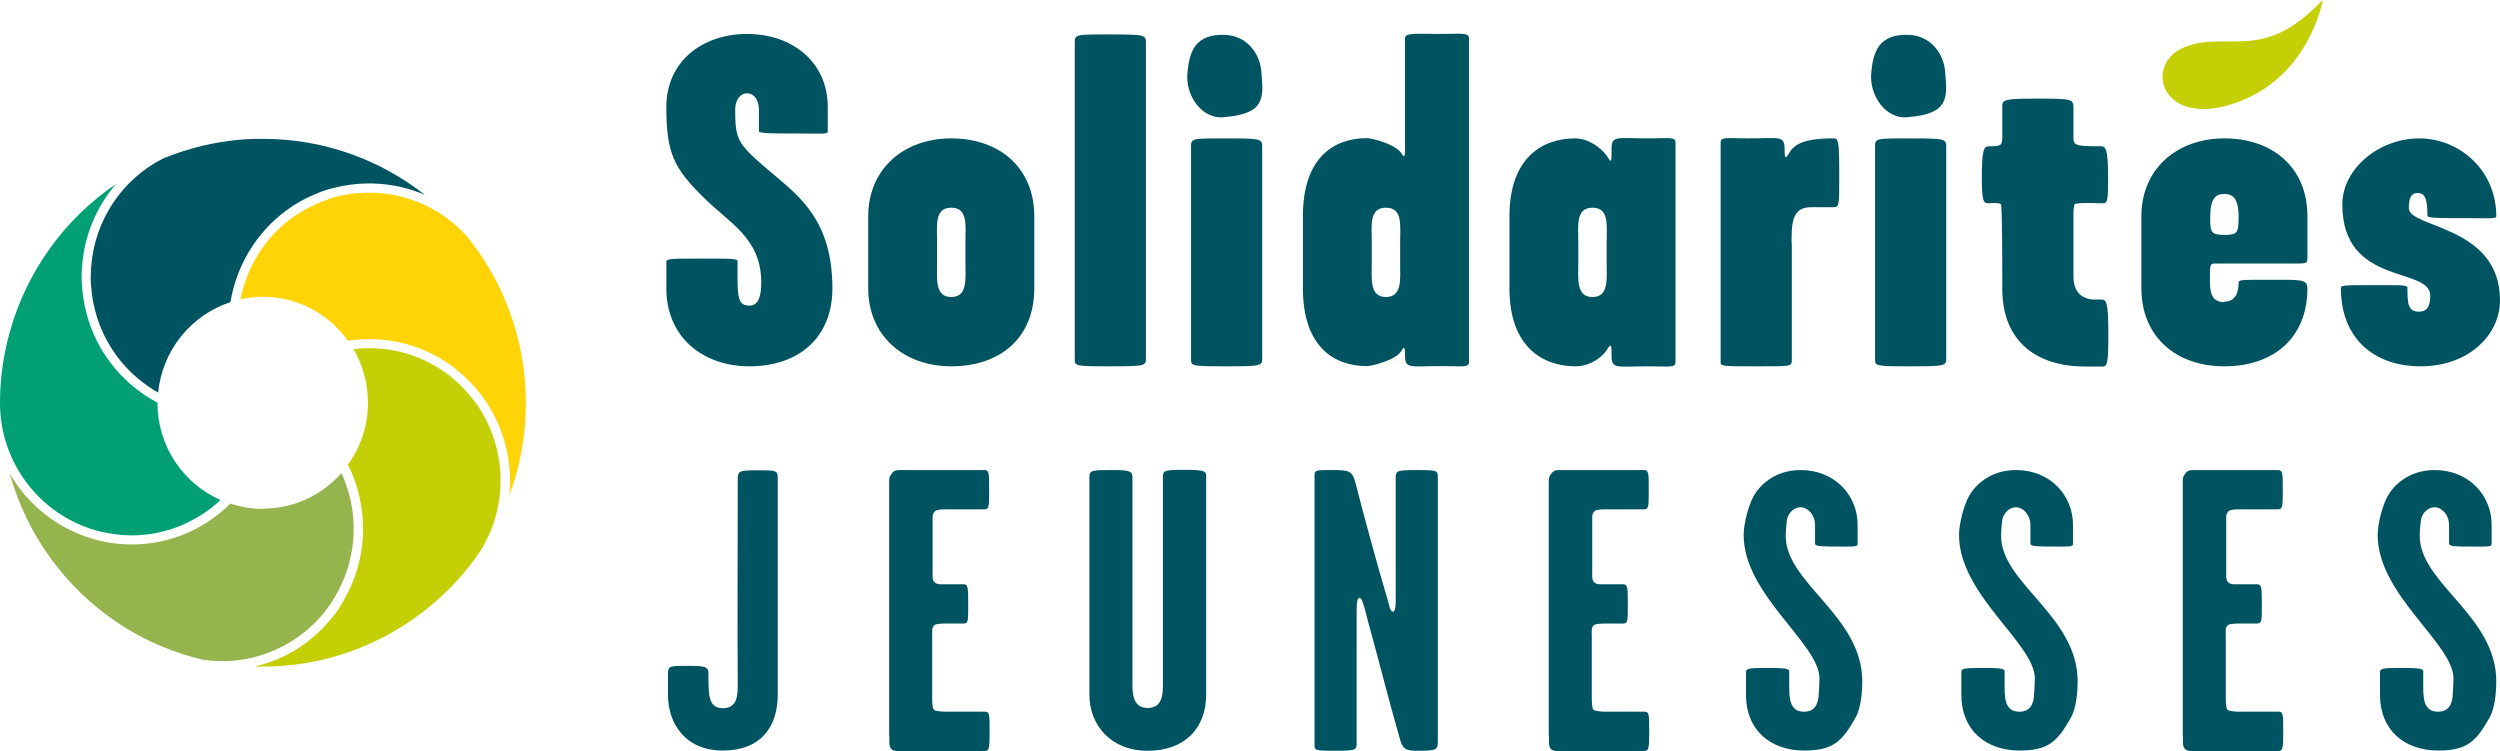
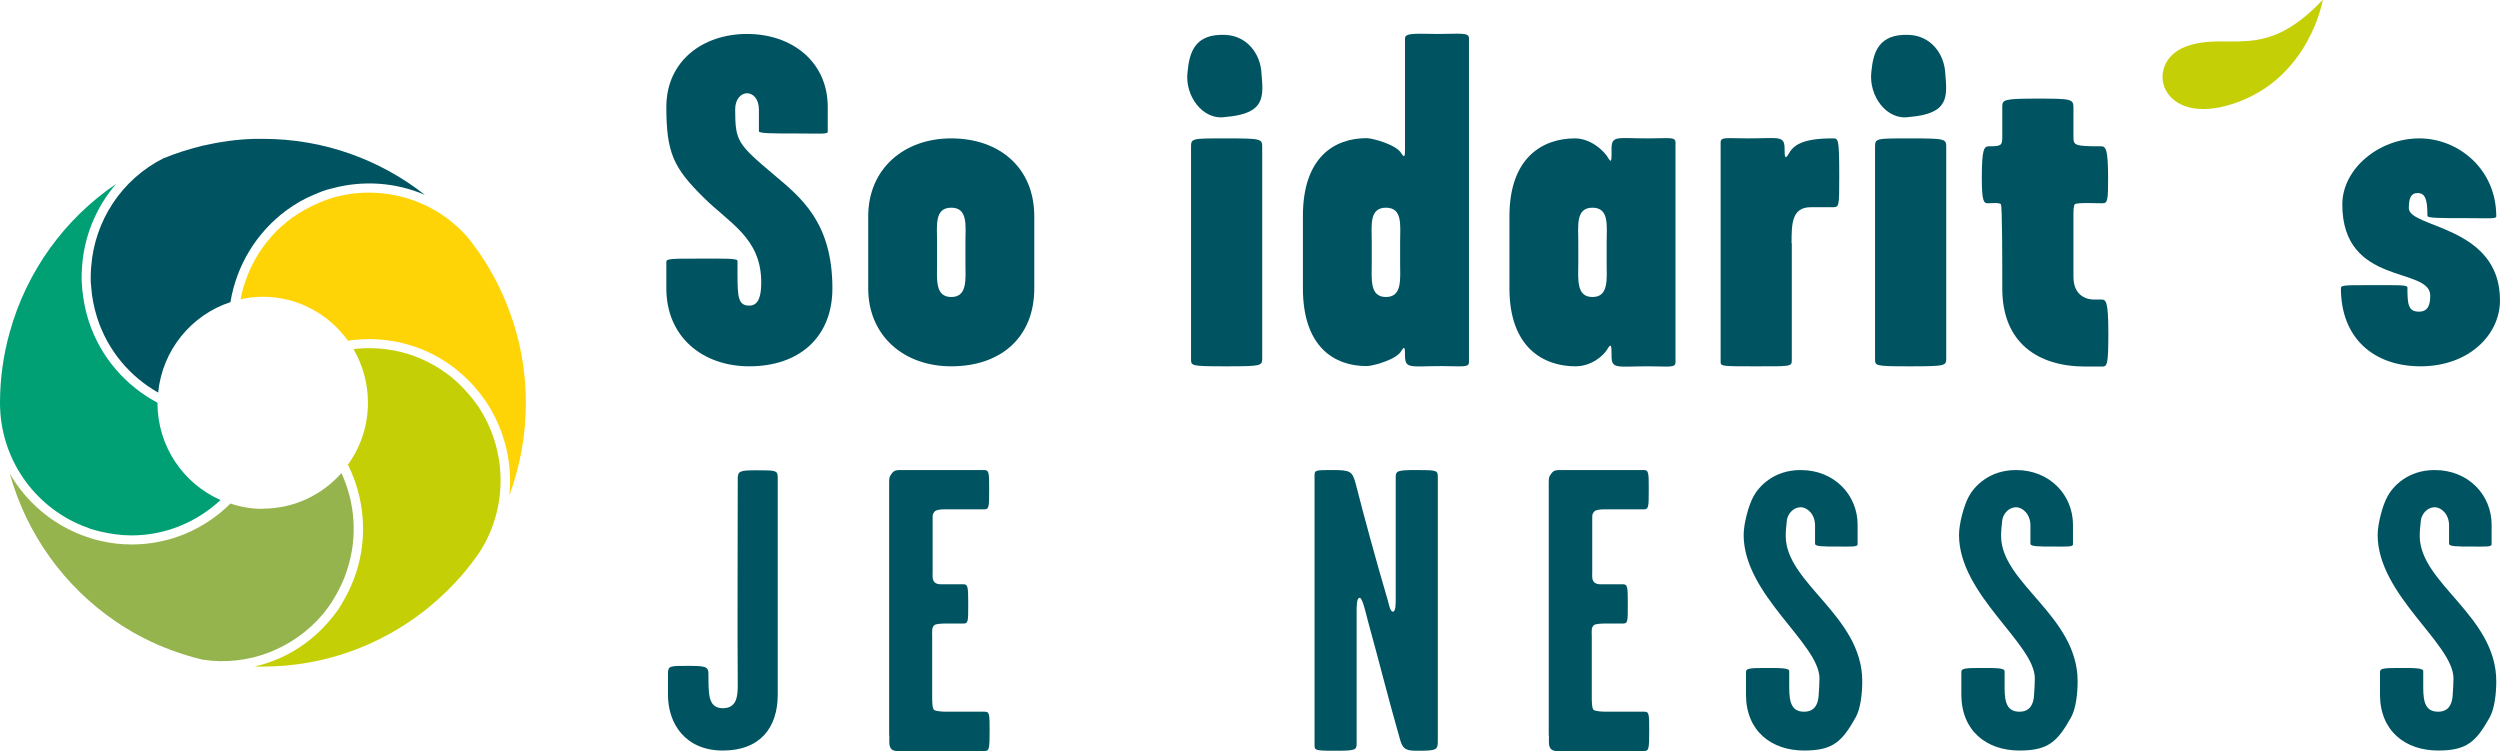
<svg xmlns="http://www.w3.org/2000/svg" id="Calque_1" data-name="Calque 1" viewBox="0 0 107.49 32.29">
  <defs>
    <style>
      .cls-1 {
        clip-path: url(#clippath);
      }

      .cls-2 {
        fill: none;
      }

      .cls-2, .cls-3, .cls-4, .cls-5, .cls-6, .cls-7 {
        stroke-width: 0px;
      }

      .cls-3 {
        fill: #95b44d;
      }

      .cls-4 {
        fill: #c5cf06;
      }

      .cls-5 {
        fill: #00a074;
      }

      .cls-6 {
        fill: #ffd407;
      }

      .cls-7 {
        fill: #005462;
      }
    </style>
    <clipPath id="clippath">
      <rect class="cls-2" width="107.49" height="32.29" />
    </clipPath>
  </defs>
  <g class="cls-1">
    <path class="cls-7" d="M30.48,29.73c.03.36.12.72.6.72.59,0,.64-.5.64-.97-.02-2.48,0-6.09,0-8.9,0-.33.1-.36.81-.36.86,0,.91,0,.91.35v9.29c0,1.43-.76,2.41-2.36,2.41s-2.36-1.14-2.36-2.4v-.91c0-.34.1-.33.84-.33s.9.02.9.33c0,.24,0,.54.02.76" />
    <path class="cls-7" d="M38.23,31.63v-10.9c0-.23.02-.24.12-.38.1-.14.22-.14.4-.14h3.57c.21,0,.21.14.21.81,0,.78,0,.88-.22.88h-1.72c-.14,0-.34.02-.4.09-.09.12-.09.1-.09.33v2.28c0,.15-.03.34.1.45.12.09.24.07.38.07h.83c.21,0,.22.1.22.86s0,.83-.22.83h-.78c-.17,0-.36.02-.43.05-.15.1-.12.28-.12.5v2.57c0,.22,0,.55.09.6.09.05.33.07.52.07h1.64c.21,0,.22.07.22.83s-.02.86-.21.86h-3.31c-.28,0-.57.04-.69-.07-.14-.12-.1-.38-.1-.59" />
-     <path class="cls-7" d="M51.86,29.87c0,1.43-.91,2.41-2.52,2.41s-2.5-1.14-2.5-2.4v-9.38c0-.28.12-.29.97-.29.69,0,.88.03.88.29v8.98c0,.47.09.96.66.96s.65-.48.65-.96v-9c0-.24.09-.28.86-.28.9,0,1,.05,1,.26v9.4Z" />
    <path class="cls-7" d="M58.45,25.71c-.12,0-.12.36-.12.59v5.67c0,.28-.05.31-.95.31s-.86-.03-.86-.29v-11.54c0-.24.03-.24.79-.24s.83.07.97.55c.36,1.41.86,3.26,1.4,5.09.04.17.1.45.21.45.12,0,.12-.33.12-.52v-5.26c0-.27.05-.31.91-.31s.9.02.9.29v11.28c0,.45.02.5-.86.5-.45,0-.64-.03-.76-.47-.57-2-.78-2.91-1.38-5.09-.1-.38-.24-1.02-.36-1.02" />
    <path class="cls-7" d="M66.59,31.63v-10.9c0-.23.02-.24.12-.38.1-.14.22-.14.4-.14h3.57c.21,0,.21.14.21.81,0,.78,0,.88-.22.88h-1.72c-.14,0-.34.02-.4.09-.09.12-.09.1-.09.33v2.28c0,.15-.03.34.1.45.12.09.24.07.38.07h.83c.21,0,.22.1.22.86s0,.83-.22.83h-.78c-.17,0-.36.02-.43.05-.16.1-.12.28-.12.5v2.57c0,.22,0,.55.09.6.09.05.33.07.52.07h1.64c.21,0,.22.07.22.83s-.02.86-.21.86h-3.31c-.28,0-.57.04-.69-.07-.14-.12-.1-.38-.1-.59" />
    <path class="cls-7" d="M75.4,21.33c.22-.4.85-1.12,2.02-1.12,1.47,0,2.45,1.09,2.45,2.35v.84c0,.12-.24.1-.83.1-.65,0-1,0-1-.12v-.79c0-.48-.33-.78-.62-.78-.31,0-.55.28-.59.55-.03.26-.05.47-.05.69,0,2.03,3.29,3.43,3.29,6.24,0,.52-.07,1.17-.28,1.55-.59,1.05-.98,1.43-2.22,1.43-1.41,0-2.5-.84-2.5-2.41v-.97c0-.15.16-.17.84-.17s1.02,0,1.02.14v.72c0,.64.12,1.02.64,1.02.47,0,.59-.35.62-.64.02-.29.04-.55.04-.79,0-1.5-3.26-3.59-3.26-6.17,0-.48.21-1.28.43-1.67" />
    <path class="cls-7" d="M84.66,21.33c.22-.4.85-1.12,2.02-1.12,1.47,0,2.45,1.09,2.45,2.35v.84c0,.12-.24.1-.83.1-.65,0-1,0-1-.12v-.79c0-.48-.33-.78-.62-.78-.31,0-.55.28-.59.55-.03.26-.05.47-.05.69,0,2.03,3.29,3.43,3.29,6.24,0,.52-.07,1.17-.28,1.55-.59,1.05-.98,1.43-2.22,1.43-1.41,0-2.5-.84-2.5-2.41v-.97c0-.15.16-.17.84-.17s1.02,0,1.02.14v.72c0,.64.12,1.02.64,1.02.47,0,.59-.35.62-.64.02-.29.04-.55.04-.79,0-1.5-3.26-3.59-3.26-6.17,0-.48.21-1.28.43-1.67" />
-     <path class="cls-7" d="M93.85,31.63v-10.9c0-.23.02-.24.12-.38.1-.14.22-.14.4-.14h3.57c.21,0,.21.14.21.81,0,.78,0,.88-.22.88h-1.72c-.14,0-.34.02-.4.09-.09.12-.09.1-.09.33v2.28c0,.15-.03.34.1.45.12.09.24.07.38.07h.83c.21,0,.22.1.22.86s0,.83-.22.83h-.78c-.17,0-.36.02-.43.05-.16.1-.12.28-.12.5v2.57c0,.22,0,.55.09.6.09.05.33.07.52.07h1.64c.21,0,.22.07.22.83s-.02.86-.21.86h-3.31c-.28,0-.57.04-.69-.07-.14-.12-.1-.38-.1-.59" />
    <path class="cls-7" d="M102.66,21.33c.22-.4.85-1.12,2.02-1.12,1.47,0,2.45,1.09,2.45,2.35v.84c0,.12-.24.1-.83.1-.65,0-1,0-1-.12v-.79c0-.48-.33-.78-.62-.78-.31,0-.55.28-.59.55-.03.26-.05.47-.05.69,0,2.03,3.29,3.43,3.29,6.24,0,.52-.07,1.17-.28,1.55-.59,1.05-.98,1.43-2.22,1.43-1.41,0-2.5-.84-2.5-2.41v-.97c0-.15.16-.17.84-.17s1.02,0,1.02.14v.72c0,.64.12,1.02.64,1.02.47,0,.59-.35.62-.64.02-.29.04-.55.04-.79,0-1.5-3.26-3.59-3.26-6.17,0-.48.21-1.28.43-1.67" />
    <path class="cls-7" d="M32.12,1.46c1.94,0,3.47,1.2,3.47,3.14v1.06c0,.12-.31.08-1.25.08-1.16,0-1.71,0-1.71-.1v-.92c0-.47-.25-.71-.51-.71s-.51.25-.51.69c0,1.37.1,1.49,1.65,2.8,1.16.98,2.53,2.04,2.53,4.9,0,2.1-1.43,3.35-3.57,3.35-2.02,0-3.57-1.27-3.57-3.35v-1.14c0-.14.22-.14,1.37-.14s1.69-.02,1.69.1v.57c0,1.02.04,1.35.51,1.35.43,0,.51-.49.51-1,0-1.92-1.39-2.55-2.51-3.68-1.25-1.24-1.57-1.88-1.57-3.86s1.57-3.14,3.47-3.14" />
    <path class="cls-7" d="M41.51,10.4c0-.69.12-1.47-.61-1.47s-.61.77-.61,1.47v.9c0,.69-.1,1.47.61,1.47s.61-.77.61-1.47v-.9ZM40.9,15.75c-2.06,0-3.57-1.33-3.57-3.35v-3.1c0-2.02,1.51-3.35,3.57-3.35s3.57,1.25,3.57,3.35v3.1c0,2.1-1.43,3.35-3.57,3.35" />
-     <path class="cls-7" d="M47.68,15.75c-1.47,0-1.47-.02-1.47-.31V1.85c0-.37.02-.37,1.47-.37,1.59,0,1.59.02,1.59.39v13.53c0,.33-.02.35-1.59.35" />
    <path class="cls-7" d="M52.68,15.75c-1.47,0-1.47-.02-1.47-.31V6.32c0-.37.02-.37,1.47-.37,1.59,0,1.59.02,1.59.39v9.06c0,.33-.02.35-1.59.35M54.24,3.17c.08.98.18,1.72-1.55,1.86-.98.16-1.76-.92-1.63-1.94.08-.84.31-1.65,1.63-1.59.9.04,1.51.78,1.55,1.67" />
-     <path class="cls-7" d="M60.2,10.4c0-.7.12-1.47-.61-1.47s-.61.77-.61,1.47v.9c0,.69-.1,1.47.61,1.47s.61-.78.61-1.47v-.9ZM61.83,1.46c.92,0,1.33-.08,1.33.18v13.92c0,.26-.27.18-1.18.18-1.33,0-1.57.14-1.57-.45,0-.35-.02-.43-.16-.2-.2.37-1.22.65-1.49.65-1.37,0-2.74-.8-2.74-3.35v-3.1c0-2.55,1.37-3.35,2.74-3.35.27,0,1.29.29,1.49.65.14.22.16.14.16-.2V1.64c0-.25.59-.18,1.43-.18" />
+     <path class="cls-7" d="M60.2,10.4c0-.7.12-1.47-.61-1.47s-.61.77-.61,1.47v.9c0,.69-.1,1.47.61,1.47s.61-.78.61-1.47ZM61.83,1.46c.92,0,1.33-.08,1.33.18v13.92c0,.26-.27.18-1.18.18-1.33,0-1.57.14-1.57-.45,0-.35-.02-.43-.16-.2-.2.37-1.22.65-1.49.65-1.37,0-2.74-.8-2.74-3.35v-3.1c0-2.55,1.37-3.35,2.74-3.35.27,0,1.29.29,1.49.65.14.22.16.14.16-.2V1.64c0-.25.59-.18,1.43-.18" />
    <path class="cls-7" d="M69.08,10.4c0-.69.12-1.47-.61-1.47s-.61.78-.61,1.47v.9c0,.69-.1,1.47.61,1.47s.61-.78.61-1.47v-.9ZM72.04,15.57c0,.26-.27.18-1.18.18-1.33,0-1.57.14-1.57-.45,0-.35,0-.57-.14-.35-.2.37-.75.8-1.41.8-1.37,0-2.84-.8-2.84-3.35v-3.1c0-2.55,1.45-3.35,2.82-3.35.65,0,1.25.51,1.45.88.14.23.12-.08.12-.43,0-.59.24-.45,1.57-.45.92,0,1.18-.08,1.18.18v9.43Z" />
    <path class="cls-7" d="M77.04,10.46v5.04c0,.27-.08.25-1.63.25-1.33,0-1.43,0-1.43-.18V6.13c0-.26.26-.18,1.18-.18,1.33,0,1.57-.14,1.57.45,0,.35.02.47.16.24.2-.37.55-.69,1.9-.69.25,0,.29-.02.29,1.61,0,1.33,0,1.35-.29,1.35h-.94c-.82,0-.82.74-.82,1.55" />
    <path class="cls-7" d="M82.09,15.75c-1.47,0-1.47-.02-1.47-.31V6.32c0-.37.02-.37,1.47-.37,1.59,0,1.59.02,1.59.39v9.06c0,.33-.02.35-1.59.35M83.64,3.17c.08.98.18,1.72-1.55,1.86-.98.16-1.75-.92-1.63-1.94.08-.84.31-1.65,1.63-1.59.9.04,1.51.78,1.55,1.67" />
    <path class="cls-7" d="M87.64,4.24c1.39,0,1.51.02,1.51.37v1.27c0,.37.04.41,1.18.41.2,0,.31.08.31,1.35,0,1-.02,1.1-.25,1.1-.2,0-1.08-.04-1.18.04-.06.06-.06.35-.06.45v2.67c0,.88.65.98.88.98h.31c.2,0,.31.02.31,1.43,0,1.31-.04,1.45-.25,1.45h-.74c-2.06,0-3.57-1.04-3.57-3.35,0-1.14,0-3.57-.06-3.63-.1-.08-.37-.04-.57-.04-.18,0-.25-.14-.25-1.1,0-1.25.1-1.35.31-1.35.53,0,.57-.04.57-.41v-1.31c0-.29.1-.33,1.55-.33" />
-     <path class="cls-7" d="M95.64,8.34c-.39,0-.61.2-.61,1.02,0,.63.04.74.61.74s.61-.1.61-.78c0-.82-.27-.98-.61-.98M95.64,12.97c.57,0,.61-.57.61-.82,0-.14.29-.12,1.33-.12,1.33,0,1.63-.04,1.63.37,0,2.1-1.43,3.35-3.57,3.35s-3.57-1.33-3.57-3.35v-3.1c0-2.02,1.51-3.35,3.57-3.35s3.57,1.24,3.57,3.35v1.74c0,.26,0,.29-.43.29h-3.43c-.22,0-.33-.04-.33.31,0,.69-.08,1.35.61,1.35" />
    <path class="cls-7" d="M104.02,5.95c1.69,0,3.31,1.33,3.31,3.35,0,.12-.31.08-1.25.08-1.16,0-1.71,0-1.71-.1,0-.73-.1-.98-.43-.98-.28,0-.37.23-.37.65,0,.86,3.92.74,3.92,3.96,0,1.51-1.37,2.84-3.41,2.84s-3.43-1.23-3.43-3.35c0-.14.12-.14,1.27-.14s1.59-.02,1.59.1c0,.69.02,1.04.49,1.04.41,0,.49-.31.49-.69,0-1.26-3.78-.39-3.78-3.92,0-1.53,1.57-2.84,3.31-2.84" />
    <path class="cls-4" d="M99.87,0s-.56,3.34-3.79,4.44c-3.23,1.1-3.95-1.76-2.09-2.44,1.86-.68,3.32.71,5.88-2.01" />
    <path class="cls-4" d="M14.97,20s0,0,0,0c.41.83.64,1.76.64,2.74,0,.64-.1,1.27-.3,1.89-.14.43-.33.84-.55,1.22-.07.12-.14.24-.22.36-.08.12-.17.23-.26.34-.53.67-1.2,1.22-1.98,1.62-.43.22-.89.38-1.35.49.12,0,.23,0,.35,0,2.62,0,5.03-.9,6.95-2.4.67-.53,1.28-1.12,1.82-1.78.2-.25.39-.5.57-.77,1.19-1.88,1.15-4.23.04-6.05-.07-.12-.15-.24-.24-.35-.08-.11-.17-.22-.26-.33-.29-.34-.61-.66-.99-.93-1.2-.88-2.62-1.2-3.99-1.04.39.68.62,1.46.62,2.3,0,1-.32,1.93-.87,2.68" />
    <path class="cls-5" d="M6.78,17.32h0c-1.36-.72-2.46-1.95-2.97-3.53-.14-.43-.22-.87-.27-1.31-.01-.14-.02-.28-.03-.43,0-.05,0-.1,0-.15,0-.1,0-.19.01-.28.06-1.4.6-2.7,1.47-3.71-2.2,1.49-3.84,3.74-4.57,6.37C.15,15.24,0,16.26,0,17.32,0,19.7,1.45,21.74,3.51,22.59c.13.05.26.1.39.15.13.04.27.08.4.11.43.1.88.17,1.35.17,1.48,0,2.82-.58,3.83-1.52-1.6-.71-2.71-2.31-2.71-4.18" />
    <path class="cls-7" d="M9.91,12.98c.26-1.57,1.12-2.99,2.41-3.94.37-.27.75-.49,1.16-.66.13-.06.26-.11.39-.16.14-.05.27-.09.41-.12,1.33-.36,2.74-.26,3.99.28-1.92-1.51-4.34-2.41-6.96-2.41-.12,0-.23,0-.35,0-.78.02-1.53.13-2.27.3-.57.14-1.13.32-1.67.54-1.8.91-2.96,2.7-3.1,4.67-.01.14-.02.28-.02.43s0,.28.02.42c.03.45.12.89.26,1.34.46,1.42,1.42,2.53,2.62,3.21.18-1.83,1.43-3.34,3.11-3.89" />
    <path class="cls-3" d="M11.31,21.88c-.49,0-.96-.08-1.4-.23-1.1,1.09-2.59,1.76-4.25,1.76-.45,0-.89-.05-1.32-.15-.14-.03-.28-.07-.41-.11-.14-.04-.27-.09-.41-.14-1.31-.5-2.41-1.45-3.1-2.65.73,2.63,2.37,4.88,4.57,6.37.63.43,1.32.8,2.03,1.09.54.22,1.1.4,1.67.54,1.97.31,3.92-.46,5.18-1.94.09-.11.18-.22.26-.34.08-.11.16-.23.23-.35.23-.38.43-.79.57-1.24.46-1.42.33-2.89-.25-4.15-.83.94-2.04,1.53-3.38,1.53" />
    <path class="cls-6" d="M22.61,17.32c0-1.4-.25-2.74-.72-3.98-.32-.86-.74-1.67-1.25-2.42-.18-.26-.37-.52-.57-.76-1.41-1.58-3.56-2.2-5.53-1.72-.14.03-.27.07-.41.12-.13.04-.26.1-.39.15-.41.17-.81.39-1.19.66-1.2.88-1.94,2.14-2.21,3.5.31-.07.63-.11.96-.11,1.51,0,2.84.75,3.66,1.89,1.52-.23,3.13.11,4.47,1.09.36.27.69.57.98.9.09.11.18.22.27.33.08.11.17.23.25.35.64.99,1,2.15,1,3.35,0,.21-.01.42-.03.63.46-1.24.71-2.58.71-3.98" />
  </g>
</svg>